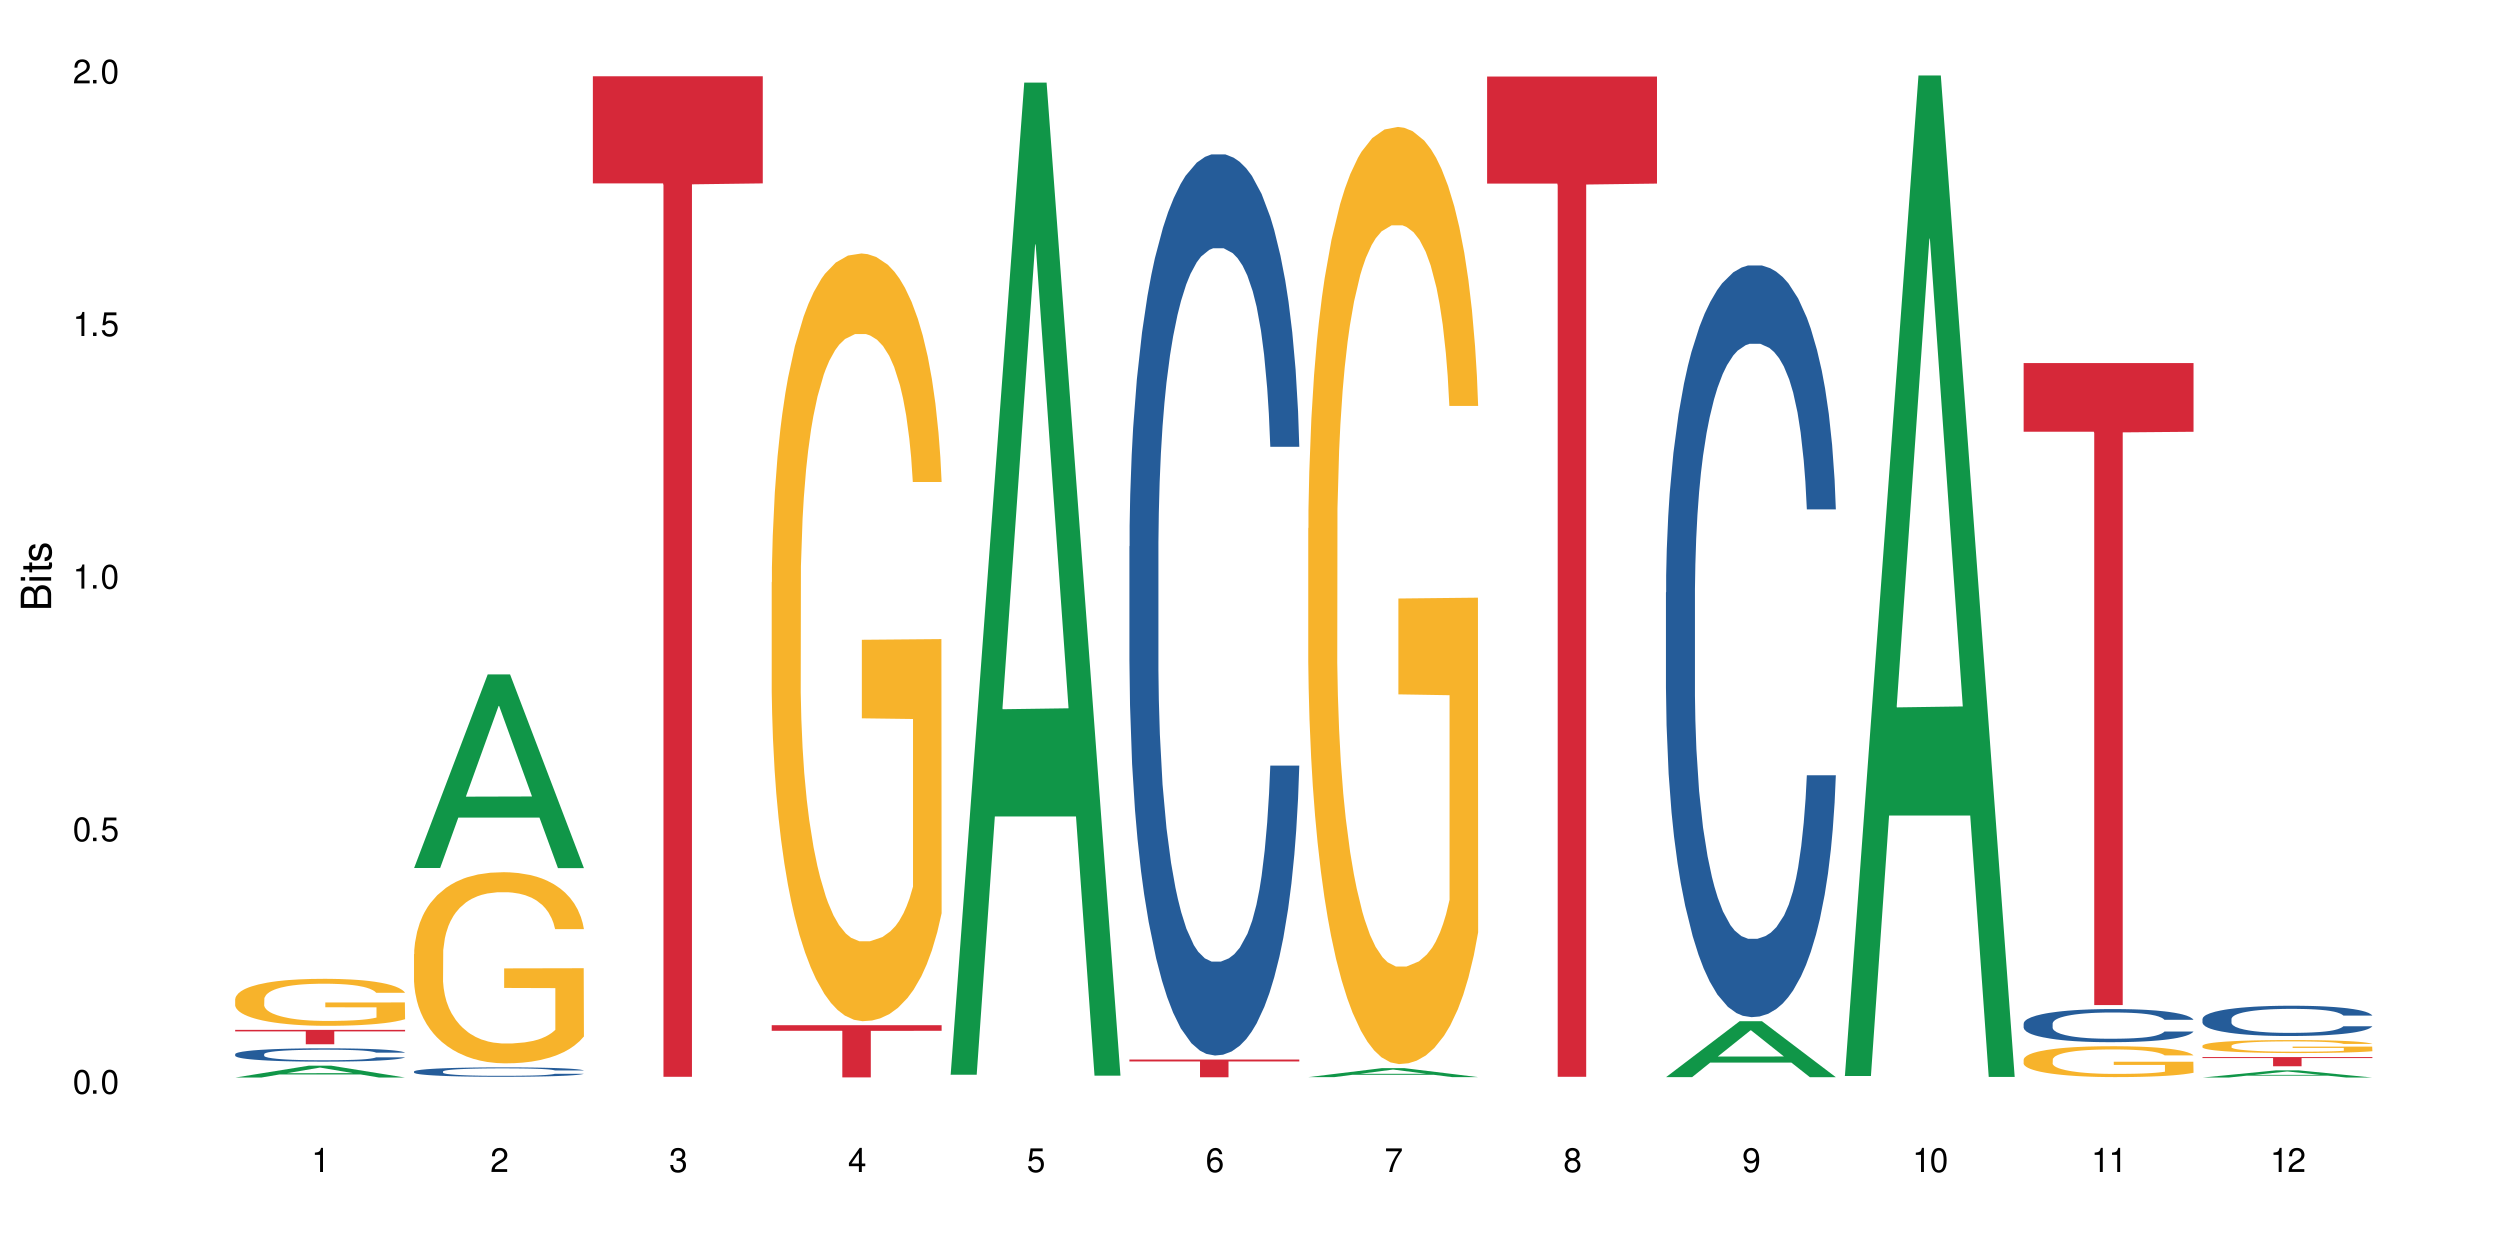
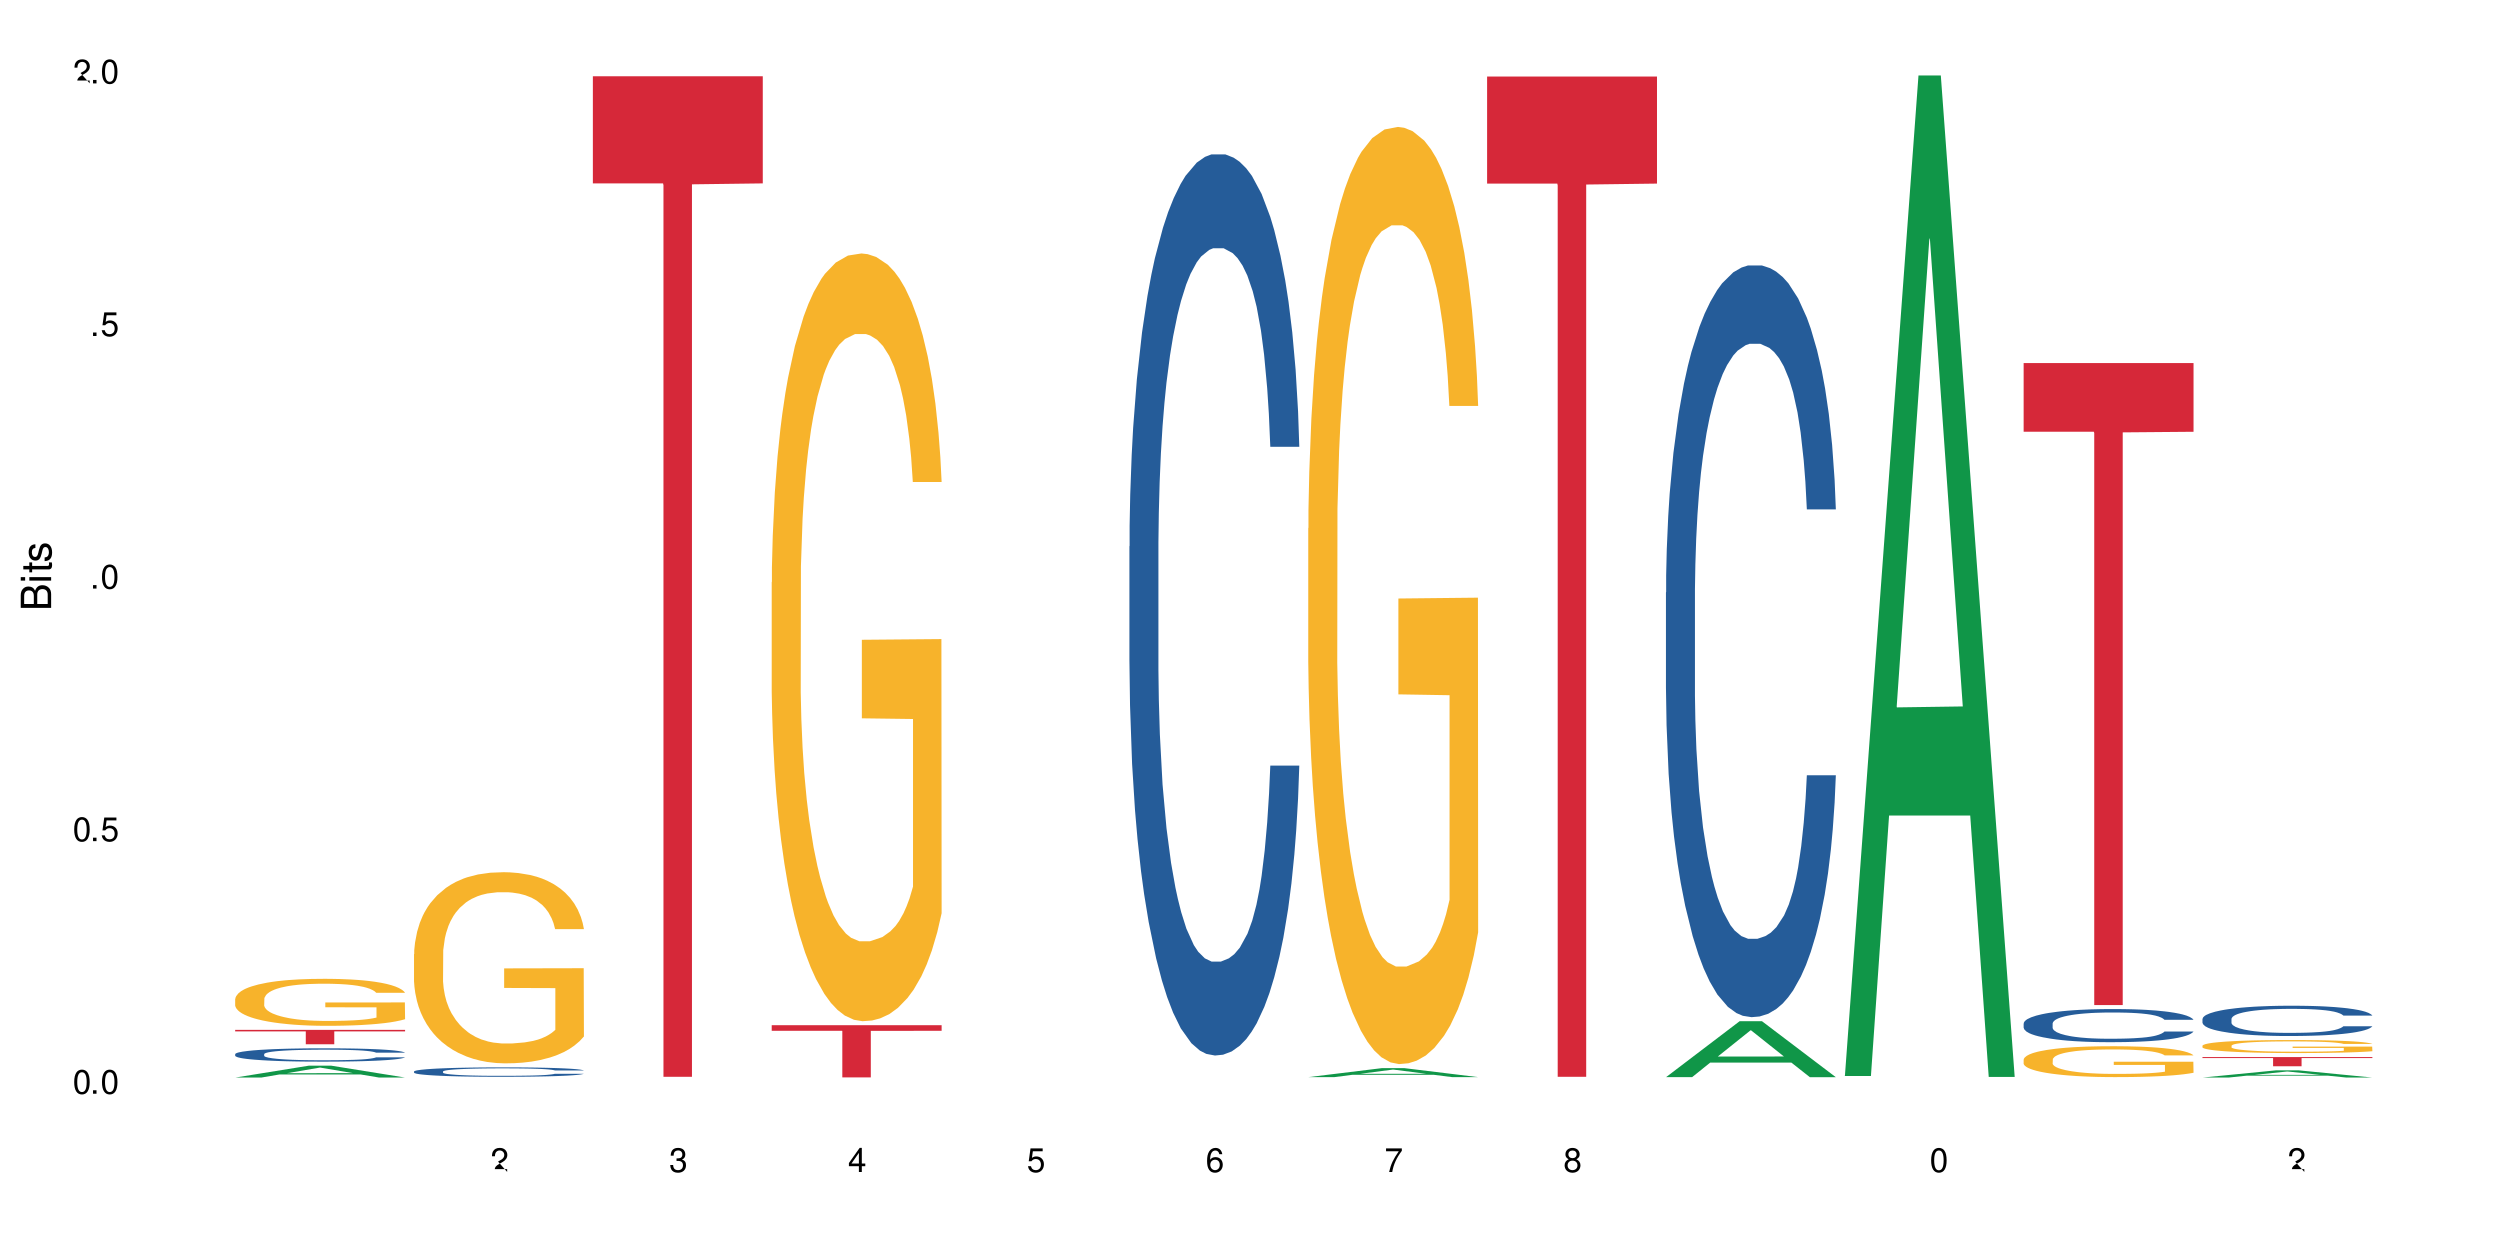
<svg xmlns="http://www.w3.org/2000/svg" xmlns:xlink="http://www.w3.org/1999/xlink" width="720" height="360" viewBox="0 0 720 360">
  <defs>
    <g>
      <g id="glyph-0-0">
</g>
      <g id="glyph-0-1">
        <path d="M 2.641 -6.938 C 2 -6.938 1.422 -6.656 1.078 -6.172 C 0.641 -5.562 0.406 -4.641 0.406 -3.359 C 0.406 -1.016 1.188 0.219 2.641 0.219 C 4.078 0.219 4.859 -1.016 4.859 -3.297 C 4.859 -4.641 4.656 -5.547 4.203 -6.172 C 3.844 -6.656 3.281 -6.938 2.641 -6.938 Z M 2.641 -6.188 C 3.547 -6.188 4 -5.25 4 -3.375 C 4 -1.406 3.562 -0.484 2.625 -0.484 C 1.734 -0.484 1.281 -1.438 1.281 -3.344 C 1.281 -5.25 1.734 -6.188 2.641 -6.188 Z M 2.641 -6.188 " />
      </g>
      <g id="glyph-0-2">
        <path d="M 1.828 -1 L 0.828 -1 L 0.828 0 L 1.828 0 Z M 1.828 -1 " />
      </g>
      <g id="glyph-0-3">
        <path d="M 4.562 -6.797 L 1.062 -6.797 L 0.547 -3.094 L 1.328 -3.094 C 1.719 -3.562 2.047 -3.734 2.578 -3.734 C 3.484 -3.734 4.062 -3.109 4.062 -2.094 C 4.062 -1.125 3.484 -0.531 2.578 -0.531 C 1.828 -0.531 1.375 -0.906 1.188 -1.672 L 0.328 -1.672 C 0.453 -1.109 0.547 -0.844 0.75 -0.594 C 1.125 -0.078 1.828 0.219 2.594 0.219 C 3.969 0.219 4.922 -0.781 4.922 -2.219 C 4.922 -3.562 4.031 -4.484 2.719 -4.484 C 2.25 -4.484 1.859 -4.359 1.469 -4.062 L 1.734 -5.969 L 4.562 -5.969 Z M 4.562 -6.797 " />
      </g>
      <g id="glyph-0-4">
-         <path d="M 2.484 -4.938 L 2.484 0 L 3.328 0 L 3.328 -6.938 L 2.766 -6.938 C 2.469 -5.875 2.281 -5.734 0.984 -5.562 L 0.984 -4.938 Z M 2.484 -4.938 " />
-       </g>
+         </g>
      <g id="glyph-0-5">
-         <path d="M 4.859 -0.828 L 1.281 -0.828 C 1.359 -1.406 1.672 -1.781 2.5 -2.281 L 3.469 -2.828 C 4.406 -3.344 4.906 -4.062 4.906 -4.906 C 4.906 -5.484 4.672 -6.031 4.266 -6.406 C 3.859 -6.766 3.375 -6.938 2.719 -6.938 C 1.859 -6.938 1.219 -6.625 0.844 -6.031 C 0.609 -5.672 0.5 -5.234 0.484 -4.531 L 1.328 -4.531 C 1.359 -5.016 1.406 -5.281 1.531 -5.516 C 1.75 -5.938 2.188 -6.203 2.703 -6.203 C 3.469 -6.203 4.031 -5.641 4.031 -4.891 C 4.031 -4.344 3.719 -3.859 3.125 -3.516 L 2.234 -3 C 0.812 -2.172 0.406 -1.531 0.328 -0.016 L 4.859 -0.016 Z M 4.859 -0.828 " />
+         <path d="M 4.859 -0.828 L 1.281 -0.828 C 1.359 -1.406 1.672 -1.781 2.5 -2.281 L 3.469 -2.828 C 4.406 -3.344 4.906 -4.062 4.906 -4.906 C 4.906 -5.484 4.672 -6.031 4.266 -6.406 C 3.859 -6.766 3.375 -6.938 2.719 -6.938 C 1.859 -6.938 1.219 -6.625 0.844 -6.031 C 0.609 -5.672 0.5 -5.234 0.484 -4.531 L 1.328 -4.531 C 1.359 -5.016 1.406 -5.281 1.531 -5.516 C 1.75 -5.938 2.188 -6.203 2.703 -6.203 C 3.469 -6.203 4.031 -5.641 4.031 -4.891 C 4.031 -4.344 3.719 -3.859 3.125 -3.516 L 2.234 -3 L 4.859 -0.016 Z M 4.859 -0.828 " />
      </g>
      <g id="glyph-0-6">
        <path d="M 2.125 -3.188 L 2.578 -3.188 C 3.5 -3.188 3.984 -2.766 3.984 -1.922 C 3.984 -1.062 3.469 -0.531 2.594 -0.531 C 1.656 -0.531 1.203 -1 1.156 -2.016 L 0.312 -2.016 C 0.344 -1.453 0.438 -1.094 0.609 -0.781 C 0.953 -0.109 1.625 0.219 2.547 0.219 C 3.953 0.219 4.859 -0.625 4.859 -1.938 C 4.859 -2.828 4.516 -3.297 3.703 -3.594 C 4.344 -3.844 4.656 -4.328 4.656 -5.031 C 4.656 -6.219 3.875 -6.938 2.578 -6.938 C 1.203 -6.938 0.484 -6.172 0.453 -4.703 L 1.297 -4.703 C 1.312 -5.125 1.344 -5.359 1.453 -5.578 C 1.641 -5.969 2.062 -6.203 2.594 -6.203 C 3.344 -6.203 3.797 -5.75 3.797 -5 C 3.797 -4.516 3.609 -4.219 3.25 -4.047 C 3.016 -3.953 2.703 -3.922 2.125 -3.906 Z M 2.125 -3.188 " />
      </g>
      <g id="glyph-0-7">
        <path d="M 3.141 -1.672 L 3.141 0 L 3.984 0 L 3.984 -1.672 L 4.984 -1.672 L 4.984 -2.438 L 3.984 -2.438 L 3.984 -6.938 L 3.359 -6.938 L 0.266 -2.578 L 0.266 -1.672 Z M 3.141 -2.438 L 1 -2.438 L 3.141 -5.5 Z M 3.141 -2.438 " />
      </g>
      <g id="glyph-0-8">
        <path d="M 4.781 -5.125 C 4.609 -6.266 3.891 -6.938 2.844 -6.938 C 2.094 -6.938 1.422 -6.578 1.031 -5.953 C 0.594 -5.266 0.406 -4.422 0.406 -3.172 C 0.406 -2 0.578 -1.25 0.984 -0.641 C 1.359 -0.078 1.953 0.219 2.703 0.219 C 3.984 0.219 4.922 -0.75 4.922 -2.094 C 4.922 -3.375 4.062 -4.281 2.844 -4.281 C 2.172 -4.281 1.641 -4.031 1.281 -3.516 C 1.281 -5.234 1.828 -6.188 2.797 -6.188 C 3.391 -6.188 3.797 -5.797 3.938 -5.125 Z M 2.734 -3.531 C 3.547 -3.531 4.062 -2.953 4.062 -2.031 C 4.062 -1.156 3.484 -0.531 2.703 -0.531 C 1.922 -0.531 1.328 -1.188 1.328 -2.078 C 1.328 -2.938 1.906 -3.531 2.734 -3.531 Z M 2.734 -3.531 " />
      </g>
      <g id="glyph-0-9">
        <path d="M 4.984 -6.797 L 0.438 -6.797 L 0.438 -5.969 L 4.109 -5.969 C 2.5 -3.656 1.828 -2.234 1.328 0 L 2.219 0 C 2.594 -2.172 3.453 -4.047 4.984 -6.094 Z M 4.984 -6.797 " />
      </g>
      <g id="glyph-0-10">
        <path d="M 3.75 -3.656 C 4.469 -4.094 4.688 -4.438 4.688 -5.078 C 4.688 -6.172 3.844 -6.938 2.641 -6.938 C 1.438 -6.938 0.594 -6.172 0.594 -5.094 C 0.594 -4.438 0.812 -4.094 1.516 -3.656 C 0.734 -3.266 0.359 -2.703 0.359 -1.922 C 0.359 -0.656 1.281 0.219 2.641 0.219 C 3.984 0.219 4.922 -0.656 4.922 -1.922 C 4.922 -2.703 4.531 -3.266 3.75 -3.656 Z M 2.641 -6.188 C 3.359 -6.188 3.812 -5.75 3.812 -5.062 C 3.812 -4.406 3.344 -3.984 2.641 -3.984 C 1.922 -3.984 1.453 -4.406 1.453 -5.078 C 1.453 -5.75 1.922 -6.188 2.641 -6.188 Z M 2.641 -3.266 C 3.484 -3.266 4.062 -2.719 4.062 -1.906 C 4.062 -1.078 3.484 -0.531 2.625 -0.531 C 1.797 -0.531 1.219 -1.094 1.219 -1.906 C 1.219 -2.719 1.781 -3.266 2.641 -3.266 Z M 2.641 -3.266 " />
      </g>
      <g id="glyph-0-11">
-         <path d="M 0.516 -1.578 C 0.672 -0.453 1.406 0.219 2.438 0.219 C 3.188 0.219 3.859 -0.141 4.266 -0.766 C 4.688 -1.453 4.891 -2.297 4.891 -3.547 C 4.891 -4.719 4.703 -5.453 4.312 -6.078 C 3.938 -6.641 3.344 -6.938 2.594 -6.938 C 1.297 -6.938 0.359 -5.969 0.359 -4.625 C 0.359 -3.344 1.234 -2.453 2.453 -2.453 C 3.094 -2.453 3.578 -2.672 4.016 -3.203 C 4 -1.484 3.469 -0.531 2.5 -0.531 C 1.906 -0.531 1.484 -0.906 1.359 -1.578 Z M 2.578 -6.203 C 3.375 -6.203 3.969 -5.531 3.969 -4.641 C 3.969 -3.797 3.391 -3.188 2.547 -3.188 C 1.734 -3.188 1.234 -3.766 1.234 -4.688 C 1.234 -5.562 1.797 -6.203 2.578 -6.203 Z M 2.578 -6.203 " />
-       </g>
+         </g>
      <g id="glyph-1-0">
</g>
      <g id="glyph-1-1">
        <path d="M 0 -0.953 L 0 -4.891 C 0 -5.719 -0.234 -6.344 -0.734 -6.797 C -1.188 -7.234 -1.812 -7.469 -2.5 -7.469 C -3.547 -7.469 -4.188 -7 -4.625 -5.875 C -4.984 -6.688 -5.625 -7.094 -6.531 -7.094 C -7.172 -7.094 -7.734 -6.859 -8.141 -6.391 C -8.562 -5.922 -8.75 -5.344 -8.75 -4.5 L -8.75 -0.953 Z M -4.984 -2.062 L -7.766 -2.062 L -7.766 -4.219 C -7.766 -4.844 -7.688 -5.203 -7.453 -5.5 C -7.219 -5.812 -6.859 -5.969 -6.375 -5.969 C -5.891 -5.969 -5.531 -5.812 -5.297 -5.5 C -5.062 -5.203 -4.984 -4.844 -4.984 -4.219 Z M -0.984 -2.062 L -4 -2.062 L -4 -4.781 C -4 -5.766 -3.438 -6.359 -2.484 -6.359 C -1.547 -6.359 -0.984 -5.766 -0.984 -4.781 Z M -0.984 -2.062 " />
      </g>
      <g id="glyph-1-2">
        <path d="M -6.281 -1.797 L -6.281 -0.797 L 0 -0.797 L 0 -1.797 Z M -8.75 -1.797 L -8.75 -0.797 L -7.484 -0.797 L -7.484 -1.797 Z M -8.75 -1.797 " />
      </g>
      <g id="glyph-1-3">
        <path d="M -6.281 -3.047 L -6.281 -2.016 L -8.016 -2.016 L -8.016 -1.016 L -6.281 -1.016 L -6.281 -0.172 L -5.469 -0.172 L -5.469 -1.016 L -0.719 -1.016 C -0.078 -1.016 0.281 -1.453 0.281 -2.234 C 0.281 -2.5 0.25 -2.719 0.188 -3.047 L -0.641 -3.047 C -0.609 -2.906 -0.594 -2.766 -0.594 -2.562 C -0.594 -2.141 -0.719 -2.016 -1.156 -2.016 L -5.469 -2.016 L -5.469 -3.047 Z M -6.281 -3.047 " />
      </g>
      <g id="glyph-1-4">
        <path d="M -4.531 -5.25 C -5.766 -5.25 -6.469 -4.422 -6.469 -2.969 C -6.469 -1.516 -5.719 -0.562 -4.547 -0.562 C -3.562 -0.562 -3.094 -1.062 -2.734 -2.562 L -2.516 -3.484 C -2.344 -4.188 -2.094 -4.469 -1.641 -4.469 C -1.047 -4.469 -0.641 -3.875 -0.641 -3 C -0.641 -2.453 -0.797 -2 -1.062 -1.75 C -1.25 -1.594 -1.422 -1.531 -1.875 -1.469 L -1.875 -0.406 C -0.422 -0.453 0.281 -1.266 0.281 -2.922 C 0.281 -4.5 -0.5 -5.516 -1.719 -5.516 C -2.656 -5.516 -3.172 -4.984 -3.469 -3.734 L -3.703 -2.766 C -3.891 -1.953 -4.156 -1.609 -4.594 -1.609 C -5.188 -1.609 -5.547 -2.125 -5.547 -2.938 C -5.547 -3.75 -5.203 -4.172 -4.531 -4.203 Z M -4.531 -5.25 " />
      </g>
    </g>
  </defs>
  <rect x="-72" y="-36" width="864" height="432" fill="rgb(100%, 100%, 100%)" fill-opacity="1" />
  <path fill-rule="nonzero" fill="rgb(6.275%, 58.824%, 28.235%)" fill-opacity="1" d="M 67.73 310.336 L 67.785 310.332 L 88.957 306.914 L 95.387 306.914 L 116.664 310.336 L 109.188 310.336 L 103.855 309.445 L 80.488 309.445 L 75.258 310.336 L 67.73 310.336 L 82.734 309.074 L 101.711 309.07 L 92.25 307.473 L 92.145 307.469 L 92.039 307.48 L 82.684 309.07 L 82.734 309.074 Z M 67.73 310.336 " />
  <path fill-rule="nonzero" fill="rgb(14.51%, 36.078%, 60%)" fill-opacity="1" d="M 67.73 303.586 L 67.789 303.582 L 67.789 303.496 L 67.969 303.363 L 68.387 303.195 L 68.805 303.078 L 69.879 302.871 L 71.371 302.672 L 72.922 302.516 L 74.055 302.426 L 75.07 302.355 L 77.398 302.227 L 78.891 302.156 L 80.5 302.098 L 82.469 302.039 L 83.902 302.004 L 87.125 301.949 L 89.512 301.922 L 91.363 301.914 L 95.359 301.914 L 97.746 301.926 L 99.477 301.945 L 101.387 301.973 L 102.996 302.004 L 105.801 302.082 L 108.309 302.18 L 109.441 302.234 L 111.234 302.344 L 112.605 302.449 L 113.559 302.539 L 114.633 302.672 L 115.59 302.828 L 116.305 303.008 L 116.664 303.16 L 108.309 303.16 L 107.891 303.02 L 107.414 302.91 L 106.52 302.766 L 105.625 302.664 L 104.371 302.562 L 103.238 302.496 L 101.684 302.43 L 100.312 302.387 L 98.879 302.355 L 97.508 302.332 L 94.883 302.312 L 91.84 302.312 L 90.707 302.32 L 88.379 302.348 L 87.125 302.371 L 85.336 302.422 L 84.082 302.469 L 82.59 302.539 L 81.574 302.598 L 80.32 302.688 L 79.426 302.77 L 78.414 302.887 L 77.816 302.973 L 77.277 303.07 L 76.801 303.188 L 76.441 303.309 L 76.203 303.441 L 76.086 303.566 L 76.086 304.109 L 76.203 304.238 L 76.504 304.387 L 77.277 304.598 L 78.414 304.785 L 79.727 304.934 L 80.977 305.039 L 81.695 305.086 L 82.648 305.145 L 84.141 305.215 L 86.289 305.285 L 87.543 305.312 L 89.453 305.34 L 91.422 305.355 L 94.047 305.355 L 96.375 305.34 L 97.926 305.324 L 99.535 305.293 L 101.746 305.234 L 103.117 305.18 L 104.312 305.113 L 105.207 305.047 L 105.801 304.988 L 106.699 304.879 L 107.414 304.762 L 107.949 304.637 L 108.309 304.52 L 116.664 304.52 L 116.305 304.66 L 115.77 304.797 L 115.23 304.898 L 114.395 305.02 L 113.441 305.129 L 112.066 305.254 L 110.934 305.332 L 109.441 305.422 L 108.07 305.488 L 106.578 305.547 L 104.371 305.617 L 102.938 305.652 L 101.387 305.684 L 99.535 305.711 L 97.211 305.738 L 94.703 305.75 L 92.375 305.754 L 89.871 305.746 L 88.02 305.734 L 85.574 305.703 L 82.531 305.641 L 80.32 305.574 L 78.59 305.504 L 77.102 305.434 L 75.43 305.34 L 73.281 305.188 L 71.969 305.066 L 71.074 304.969 L 70.059 304.832 L 69.344 304.707 L 68.508 304.512 L 67.91 304.262 L 67.73 304.07 Z M 67.73 303.586 " />
  <path fill-rule="nonzero" fill="rgb(96.863%, 70.196%, 16.863%)" fill-opacity="1" d="M 67.73 287.699 L 67.789 287.688 L 67.789 287.438 L 68.031 286.883 L 68.625 286.117 L 69.402 285.484 L 70.238 284.992 L 70.773 284.73 L 71.668 284.359 L 72.445 284.09 L 74.414 283.531 L 76.922 283.012 L 78.293 282.789 L 79.844 282.578 L 82.051 282.344 L 83.066 282.258 L 86.172 282.062 L 89.691 281.938 L 93.57 281.898 L 95.359 281.914 L 97.805 281.961 L 101.148 282.098 L 103.059 282.223 L 104.551 282.344 L 106.102 282.504 L 108.012 282.754 L 109.801 283.051 L 111.234 283.348 L 112.664 283.719 L 113.859 284.113 L 114.871 284.547 L 115.77 285.066 L 116.305 285.496 L 116.664 285.93 L 108.367 285.93 L 107.891 285.496 L 107.355 285.164 L 106.461 284.754 L 105.562 284.457 L 104.668 284.223 L 102.996 283.902 L 101.566 283.703 L 99.777 283.531 L 98.047 283.422 L 96.074 283.348 L 94.883 283.32 L 91.719 283.32 L 88.855 283.406 L 87.184 283.508 L 85.992 283.605 L 84.32 283.793 L 83.305 283.941 L 82.707 284.039 L 80.918 284.422 L 79.727 284.77 L 79.07 285.004 L 78.234 285.375 L 77.637 285.707 L 76.98 286.203 L 76.621 286.574 L 76.145 287.414 L 76.086 289.641 L 76.266 290.109 L 76.621 290.617 L 77.102 291.062 L 77.816 291.531 L 78.531 291.891 L 79.785 292.371 L 80.859 292.691 L 81.695 292.902 L 83.305 293.238 L 83.961 293.348 L 85.512 293.57 L 87.125 293.742 L 89.094 293.891 L 90.586 293.965 L 92.973 294.027 L 96.016 294.027 L 99.598 293.953 L 101.863 293.855 L 103.414 293.754 L 104.43 293.668 L 105.684 293.535 L 106.578 293.41 L 107.414 293.273 L 108.43 293.062 L 108.43 290.109 L 93.688 290.098 L 93.688 288.711 L 116.602 288.699 L 116.664 293.535 L 115.41 293.867 L 113.859 294.188 L 112.367 294.438 L 110.816 294.645 L 108.605 294.879 L 106.816 295.027 L 104.07 295.203 L 101.566 295.312 L 98.941 295.387 L 96.613 295.426 L 93.867 295.438 L 91.422 295.414 L 88.797 295.34 L 86.707 295.238 L 84.797 295.117 L 82.887 294.953 L 80.5 294.695 L 78.949 294.484 L 77.34 294.227 L 75.727 293.918 L 74.297 293.582 L 73.34 293.324 L 72.387 293.027 L 71.371 292.656 L 70.418 292.234 L 69.699 291.852 L 69.043 291.418 L 68.566 291.012 L 68.09 290.453 L 67.852 290.012 L 67.73 289.625 Z M 67.73 287.699 " />
  <path fill-rule="nonzero" fill="rgb(83.922%, 15.686%, 22.353%)" fill-opacity="1" d="M 67.73 296.598 L 116.664 296.598 L 116.664 297.043 L 96.27 297.047 L 96.27 300.754 L 88.066 300.754 L 88.066 297.051 L 87.945 297.043 L 67.73 297.043 Z M 67.73 296.598 " />
-   <path fill-rule="nonzero" fill="rgb(6.275%, 58.824%, 28.235%)" fill-opacity="1" d="M 119.238 249.98 L 119.289 249.93 L 140.465 194.219 L 146.895 194.219 L 168.172 250.031 L 160.695 250.031 L 155.363 235.465 L 131.996 235.465 L 126.766 249.98 L 119.238 249.98 L 134.242 229.438 L 153.219 229.383 L 143.758 203.336 L 143.652 203.285 L 143.547 203.441 L 134.191 229.383 L 134.242 229.438 Z M 119.238 249.98 " />
  <path fill-rule="nonzero" fill="rgb(14.51%, 36.078%, 60%)" fill-opacity="1" d="M 119.238 308.586 L 119.297 308.582 L 119.297 308.523 L 119.477 308.43 L 119.895 308.312 L 120.312 308.23 L 121.387 308.082 L 122.879 307.941 L 124.43 307.832 L 125.562 307.766 L 126.578 307.719 L 128.906 307.625 L 130.398 307.578 L 132.008 307.535 L 133.977 307.496 L 135.41 307.469 L 138.633 307.43 L 141.02 307.414 L 142.871 307.406 L 146.867 307.406 L 149.254 307.414 L 150.984 307.426 L 152.895 307.449 L 154.504 307.469 L 157.309 307.523 L 159.816 307.594 L 160.949 307.633 L 162.742 307.711 L 164.113 307.785 L 165.066 307.848 L 166.141 307.941 L 167.098 308.051 L 167.812 308.18 L 168.172 308.285 L 159.816 308.285 L 159.398 308.188 L 158.922 308.109 L 158.027 308.008 L 157.133 307.938 L 155.879 307.863 L 154.746 307.816 L 153.191 307.77 L 151.82 307.738 L 150.387 307.719 L 149.016 307.703 L 146.391 307.688 L 143.348 307.688 L 142.211 307.691 L 139.887 307.711 L 138.633 307.73 L 136.844 307.766 L 135.59 307.797 L 134.098 307.848 L 133.082 307.891 L 131.828 307.953 L 130.934 308.012 L 129.922 308.094 L 129.324 308.156 L 128.785 308.223 L 128.309 308.305 L 127.949 308.395 L 127.711 308.484 L 127.594 308.574 L 127.594 308.957 L 127.711 309.047 L 128.012 309.152 L 128.785 309.305 L 129.922 309.434 L 131.234 309.539 L 132.484 309.613 L 133.203 309.648 L 134.156 309.688 L 135.648 309.738 L 137.797 309.785 L 139.051 309.809 L 140.961 309.828 L 142.93 309.836 L 145.555 309.836 L 147.883 309.828 L 149.434 309.812 L 151.043 309.793 L 153.254 309.754 L 154.625 309.711 L 155.816 309.664 L 156.715 309.617 L 157.309 309.578 L 158.207 309.5 L 158.922 309.418 L 159.457 309.332 L 159.816 309.246 L 168.172 309.246 L 167.812 309.344 L 167.277 309.441 L 166.738 309.516 L 165.902 309.602 L 164.949 309.676 L 163.574 309.766 L 162.441 309.82 L 160.949 309.883 L 159.578 309.93 L 158.086 309.973 L 155.879 310.023 L 154.445 310.047 L 152.895 310.07 L 151.043 310.09 L 148.719 310.105 L 146.211 310.117 L 143.883 310.121 L 141.379 310.113 L 139.527 310.105 L 137.082 310.082 L 134.039 310.039 L 131.828 309.992 L 130.098 309.941 L 128.605 309.895 L 126.938 309.828 L 124.789 309.719 L 123.477 309.633 L 122.582 309.562 L 121.566 309.465 L 120.852 309.379 L 120.016 309.242 L 119.418 309.066 L 119.238 308.93 Z M 119.238 308.586 " />
  <path fill-rule="nonzero" fill="rgb(96.863%, 70.196%, 16.863%)" fill-opacity="1" d="M 119.238 274.773 L 119.297 274.723 L 119.297 273.715 L 119.535 271.453 L 120.133 268.336 L 120.91 265.773 L 121.746 263.762 L 122.281 262.707 L 123.176 261.195 L 123.953 260.09 L 125.922 257.828 L 128.43 255.715 L 129.801 254.812 L 131.352 253.957 L 133.559 253 L 134.574 252.648 L 137.676 251.844 L 141.199 251.344 L 145.078 251.191 L 146.867 251.242 L 149.312 251.441 L 152.656 251.996 L 154.566 252.5 L 156.059 253 L 157.609 253.656 L 159.52 254.66 L 161.309 255.867 L 162.742 257.074 L 164.172 258.582 L 165.367 260.191 L 166.379 261.953 L 167.277 264.062 L 167.812 265.824 L 168.172 267.582 L 159.875 267.582 L 159.398 265.824 L 158.863 264.465 L 157.965 262.805 L 157.07 261.598 L 156.176 260.645 L 154.504 259.336 L 153.074 258.531 L 151.281 257.828 L 149.551 257.375 L 147.582 257.074 L 146.391 256.973 L 143.227 256.973 L 140.363 257.324 L 138.691 257.727 L 137.5 258.129 L 135.828 258.883 L 134.812 259.488 L 134.215 259.891 L 132.426 261.449 L 131.234 262.855 L 130.578 263.812 L 129.742 265.32 L 129.145 266.676 L 128.488 268.688 L 128.129 270.195 L 127.652 273.617 L 127.594 282.664 L 127.773 284.578 L 128.129 286.637 L 128.605 288.449 L 129.324 290.359 L 130.039 291.816 L 131.293 293.777 L 132.367 295.086 L 133.203 295.938 L 134.812 297.297 L 135.469 297.75 L 137.02 298.652 L 138.633 299.359 L 140.602 299.961 L 142.094 300.262 L 144.48 300.516 L 147.523 300.516 L 151.105 300.211 L 153.371 299.812 L 154.922 299.41 L 155.938 299.055 L 157.191 298.504 L 158.086 298 L 158.922 297.449 L 159.938 296.594 L 159.938 284.578 L 145.195 284.527 L 145.195 278.895 L 168.109 278.844 L 168.172 298.504 L 166.918 299.859 L 165.367 301.168 L 163.875 302.172 L 162.324 303.027 L 160.113 303.984 L 158.324 304.586 L 155.578 305.289 L 153.074 305.742 L 150.449 306.047 L 148.121 306.195 L 145.375 306.246 L 142.93 306.145 L 140.305 305.844 L 138.215 305.441 L 136.305 304.938 L 134.395 304.285 L 132.008 303.23 L 130.457 302.375 L 128.848 301.32 L 127.234 300.062 L 125.801 298.703 L 124.848 297.648 L 123.895 296.441 L 122.879 294.934 L 121.926 293.223 L 121.207 291.664 L 120.551 289.906 L 120.074 288.246 L 119.598 285.984 L 119.359 284.176 L 119.238 282.617 Z M 119.238 274.773 " />
  <path fill-rule="nonzero" fill="rgb(83.922%, 15.686%, 22.353%)" fill-opacity="1" d="M 170.746 21.973 L 219.68 21.973 L 219.68 52.816 L 199.285 53.086 L 199.285 310.113 L 191.078 310.113 L 191.078 53.355 L 190.961 52.816 L 170.746 52.816 Z M 170.746 21.973 " />
  <path fill-rule="nonzero" fill="rgb(96.863%, 70.196%, 16.863%)" fill-opacity="1" d="M 222.254 167.699 L 222.312 167.496 L 222.312 163.461 L 222.551 154.371 L 223.148 141.852 L 223.926 131.555 L 224.762 123.477 L 225.297 119.238 L 226.191 113.18 L 226.969 108.738 L 228.938 99.648 L 231.445 91.168 L 232.816 87.535 L 234.367 84.102 L 236.574 80.266 L 237.59 78.852 L 240.691 75.621 L 244.215 73.602 L 248.094 72.996 L 249.883 73.199 L 252.328 74.004 L 255.672 76.227 L 257.582 78.246 L 259.07 80.266 L 260.625 82.891 L 262.535 86.93 L 264.324 91.773 L 265.754 96.621 L 267.188 102.68 L 268.383 109.141 L 269.395 116.207 L 270.289 124.688 L 270.828 131.758 L 271.188 138.824 L 262.891 138.824 L 262.414 131.758 L 261.875 126.305 L 260.98 119.641 L 260.086 114.793 L 259.191 110.957 L 257.52 105.707 L 256.09 102.477 L 254.297 99.648 L 252.566 97.832 L 250.598 96.621 L 249.406 96.219 L 246.242 96.219 L 243.379 97.629 L 241.707 99.246 L 240.516 100.863 L 238.844 103.891 L 237.828 106.312 L 237.23 107.93 L 235.441 114.188 L 234.25 119.844 L 233.59 123.68 L 232.758 129.738 L 232.16 135.188 L 231.504 143.266 L 231.145 149.324 L 230.668 163.055 L 230.609 199.402 L 230.785 207.074 L 231.145 215.355 L 231.621 222.625 L 232.34 230.297 L 233.055 236.152 L 234.309 244.027 L 235.383 249.277 L 236.219 252.711 L 237.828 258.164 L 238.484 259.98 L 240.035 263.613 L 241.648 266.441 L 243.617 268.867 L 245.109 270.078 L 247.496 271.086 L 250.539 271.086 L 254.121 269.875 L 256.387 268.258 L 257.938 266.645 L 258.953 265.23 L 260.207 263.008 L 261.102 260.988 L 261.938 258.77 L 262.949 255.336 L 262.949 207.074 L 248.211 206.875 L 248.211 184.258 L 271.125 184.055 L 271.188 263.008 L 269.934 268.461 L 268.383 273.711 L 266.891 277.75 L 265.34 281.184 L 263.129 285.02 L 261.34 287.441 L 258.594 290.27 L 256.09 292.086 L 253.465 293.297 L 251.137 293.906 L 248.391 294.105 L 245.945 293.703 L 243.32 292.492 L 241.23 290.875 L 239.32 288.855 L 237.41 286.23 L 235.023 281.992 L 233.473 278.559 L 231.859 274.316 L 230.25 269.27 L 228.816 263.816 L 227.863 259.578 L 226.91 254.73 L 225.895 248.672 L 224.938 241.809 L 224.223 235.547 L 223.566 228.48 L 223.09 221.816 L 222.613 212.73 L 222.375 205.461 L 222.254 199.199 Z M 222.254 167.699 " />
  <path fill-rule="nonzero" fill="rgb(83.922%, 15.686%, 22.353%)" fill-opacity="1" d="M 222.254 295.266 L 271.188 295.266 L 271.188 296.875 L 250.793 296.887 L 250.793 310.293 L 242.586 310.293 L 242.586 296.902 L 242.469 296.875 L 222.254 296.875 Z M 222.254 295.266 " />
-   <path fill-rule="nonzero" fill="rgb(6.275%, 58.824%, 28.235%)" fill-opacity="1" d="M 273.762 309.527 L 273.812 309.258 L 294.984 23.789 L 301.418 23.789 L 322.695 309.797 L 315.219 309.797 L 309.887 235.141 L 286.516 235.141 L 281.289 309.527 L 273.762 309.527 L 288.766 204.258 L 307.742 203.988 L 298.281 70.52 L 298.176 70.25 L 298.07 71.055 L 288.711 203.988 L 288.766 204.258 Z M 273.762 309.527 " />
  <path fill-rule="nonzero" fill="rgb(14.51%, 36.078%, 60%)" fill-opacity="1" d="M 325.27 157.383 L 325.328 157.145 L 325.328 151.453 L 325.508 142.438 L 325.926 131.051 L 326.344 123.223 L 327.418 109.223 L 328.91 95.703 L 330.461 85.266 L 331.594 79.098 L 332.609 74.352 L 334.938 65.574 L 336.43 61.066 L 338.039 57.035 L 340.008 53 L 341.441 50.629 L 344.664 46.832 L 347.051 45.172 L 348.898 44.461 L 352.898 44.461 L 355.285 45.41 L 357.016 46.594 L 358.926 48.492 L 360.535 50.629 L 363.34 55.848 L 365.848 62.488 L 366.98 66.285 L 368.77 73.641 L 370.145 80.758 L 371.098 86.926 L 372.172 95.703 L 373.129 106.379 L 373.844 118.477 L 374.199 128.676 L 365.848 128.676 L 365.43 119.188 L 364.953 111.836 L 364.055 102.109 L 363.16 95.227 L 361.91 88.348 L 360.773 83.84 L 359.223 79.332 L 357.852 76.488 L 356.418 74.352 L 355.047 72.93 L 352.422 71.504 L 349.379 71.504 L 348.242 71.98 L 345.914 73.879 L 344.664 75.539 L 342.871 78.859 L 341.621 81.941 L 340.129 86.688 L 339.113 90.719 L 337.859 96.887 L 336.965 102.344 L 335.949 110.172 L 335.355 116.105 L 334.816 122.746 L 334.34 130.574 L 333.98 138.879 L 333.742 147.656 L 333.625 156.195 L 333.625 192.969 L 333.742 201.508 L 334.039 211.473 L 334.816 225.941 L 335.949 238.516 L 337.262 248.48 L 338.516 255.598 L 339.234 258.918 L 340.188 262.715 L 341.68 267.457 L 343.828 272.203 L 345.082 274.102 L 346.988 276 L 348.961 276.949 L 351.586 276.949 L 353.914 276 L 355.465 274.812 L 357.074 272.914 L 359.281 268.883 L 360.656 265.086 L 361.848 260.578 L 362.742 256.07 L 363.34 252.273 L 364.234 244.922 L 364.953 236.855 L 365.488 228.551 L 365.848 220.484 L 374.199 220.484 L 373.844 229.977 L 373.305 239.227 L 372.77 246.105 L 371.934 254.41 L 370.98 261.766 L 369.605 270.066 L 368.473 275.523 L 366.98 281.453 L 365.609 285.961 L 364.117 289.996 L 361.91 294.738 L 360.477 297.113 L 358.926 299.246 L 357.074 301.145 L 354.746 302.805 L 352.242 303.754 L 349.914 303.992 L 347.406 303.516 L 345.559 302.566 L 343.109 300.434 L 340.066 296.164 L 337.859 291.656 L 336.129 287.148 L 334.637 282.402 L 332.965 276 L 330.82 265.559 L 329.504 257.496 L 328.609 250.852 L 327.598 241.602 L 326.879 233.297 L 326.043 220.012 L 325.449 203.168 L 325.27 190.121 Z M 325.27 157.383 " />
-   <path fill-rule="nonzero" fill="rgb(83.922%, 15.686%, 22.353%)" fill-opacity="1" d="M 325.27 305.152 L 374.199 305.152 L 374.199 305.699 L 353.809 305.703 L 353.809 310.262 L 345.602 310.262 L 345.602 305.707 L 345.484 305.699 L 325.27 305.699 Z M 325.27 305.152 " />
  <path fill-rule="nonzero" fill="rgb(6.275%, 58.824%, 28.235%)" fill-opacity="1" d="M 376.777 310.211 L 376.828 310.211 L 398 307.621 L 404.43 307.621 L 425.707 310.215 L 418.234 310.215 L 412.902 309.539 L 389.531 309.539 L 384.305 310.211 L 376.777 310.211 L 391.781 309.258 L 410.758 309.254 L 401.293 308.043 L 401.191 308.043 L 401.086 308.047 L 391.727 309.254 L 391.781 309.258 Z M 376.777 310.211 " />
  <path fill-rule="nonzero" fill="rgb(96.863%, 70.196%, 16.863%)" fill-opacity="1" d="M 376.777 152.16 L 376.836 151.91 L 376.836 146.98 L 377.074 135.891 L 377.672 120.609 L 378.449 108.035 L 379.281 98.176 L 379.82 93 L 380.715 85.605 L 381.492 80.184 L 383.461 69.09 L 385.965 58.738 L 387.34 54.301 L 388.891 50.113 L 391.098 45.43 L 392.113 43.703 L 395.215 39.758 L 398.734 37.293 L 402.613 36.555 L 404.406 36.801 L 406.852 37.789 L 410.195 40.5 L 412.102 42.965 L 413.594 45.43 L 415.148 48.633 L 417.055 53.562 L 418.848 59.477 L 420.277 65.395 L 421.711 72.789 L 422.902 80.676 L 423.918 89.305 L 424.812 99.656 L 425.352 108.285 L 425.707 116.91 L 417.414 116.91 L 416.938 108.285 L 416.398 101.629 L 415.504 93.492 L 414.609 87.578 L 413.715 82.895 L 412.043 76.484 L 410.609 72.543 L 408.82 69.09 L 407.09 66.875 L 405.121 65.395 L 403.93 64.902 L 400.766 64.902 L 397.902 66.625 L 396.23 68.598 L 395.035 70.57 L 393.367 74.27 L 392.352 77.227 L 391.754 79.199 L 389.965 86.84 L 388.77 93.742 L 388.113 98.422 L 387.277 105.82 L 386.684 112.473 L 386.027 122.332 L 385.668 129.727 L 385.191 146.488 L 385.129 190.855 L 385.309 200.223 L 385.668 210.328 L 386.145 219.203 L 386.859 228.57 L 387.578 235.719 L 388.832 245.332 L 389.906 251.738 L 390.738 255.93 L 392.352 262.586 L 393.008 264.805 L 394.559 269.242 L 396.172 272.691 L 398.141 275.648 L 399.633 277.129 L 402.02 278.359 L 405.062 278.359 L 408.641 276.883 L 410.91 274.91 L 412.461 272.938 L 413.477 271.211 L 414.73 268.5 L 415.625 266.035 L 416.461 263.324 L 417.473 259.133 L 417.473 200.223 L 402.734 199.977 L 402.734 172.371 L 425.648 172.125 L 425.707 268.5 L 424.457 275.156 L 422.902 281.566 L 421.414 286.496 L 419.859 290.684 L 417.652 295.367 L 415.863 298.328 L 413.117 301.777 L 410.609 303.996 L 407.984 305.477 L 405.66 306.215 L 402.914 306.461 L 400.469 305.969 L 397.84 304.488 L 395.754 302.516 L 393.844 300.051 L 391.934 296.848 L 389.547 291.672 L 387.996 287.48 L 386.383 282.305 L 384.773 276.141 L 383.34 269.488 L 382.387 264.312 L 381.43 258.395 L 380.418 251 L 379.461 242.621 L 378.746 234.98 L 378.09 226.352 L 377.613 218.219 L 377.133 207.125 L 376.895 198.25 L 376.777 190.609 Z M 376.777 152.16 " />
  <path fill-rule="nonzero" fill="rgb(83.922%, 15.686%, 22.353%)" fill-opacity="1" d="M 428.285 22.039 L 477.215 22.039 L 477.215 52.875 L 456.824 53.145 L 456.824 310.113 L 448.617 310.113 L 448.617 53.414 L 448.5 52.875 L 428.285 52.875 Z M 428.285 22.039 " />
  <path fill-rule="nonzero" fill="rgb(6.275%, 58.824%, 28.235%)" fill-opacity="1" d="M 479.793 310.223 L 479.844 310.207 L 501.016 294.105 L 507.445 294.105 L 528.723 310.238 L 521.25 310.238 L 515.914 306.027 L 492.547 306.027 L 487.32 310.223 L 479.793 310.223 L 494.797 304.285 L 513.773 304.27 L 504.309 296.738 L 504.207 296.727 L 504.102 296.77 L 494.742 304.27 L 494.797 304.285 Z M 479.793 310.223 " />
  <path fill-rule="nonzero" fill="rgb(14.51%, 36.078%, 60%)" fill-opacity="1" d="M 479.793 170.645 L 479.852 170.449 L 479.852 165.699 L 480.031 158.18 L 480.449 148.68 L 480.867 142.148 L 481.941 130.473 L 483.434 119.191 L 484.984 110.484 L 486.117 105.34 L 487.133 101.383 L 489.457 94.059 L 490.949 90.301 L 492.562 86.938 L 494.531 83.57 L 495.965 81.594 L 499.184 78.426 L 501.574 77.043 L 503.422 76.449 L 507.422 76.449 L 509.809 77.238 L 511.539 78.227 L 513.449 79.812 L 515.059 81.594 L 517.863 85.945 L 520.371 91.488 L 521.504 94.652 L 523.293 100.789 L 524.668 106.727 L 525.621 111.871 L 526.695 119.191 L 527.648 128.098 L 528.367 138.191 L 528.723 146.699 L 520.371 146.699 L 519.953 138.785 L 519.473 132.648 L 518.578 124.535 L 517.684 118.797 L 516.43 113.059 L 515.297 109.297 L 513.746 105.539 L 512.375 103.164 L 510.941 101.383 L 509.57 100.195 L 506.941 99.008 L 503.898 99.008 L 502.766 99.402 L 500.438 100.988 L 499.184 102.371 L 497.395 105.141 L 496.141 107.715 L 494.648 111.672 L 493.637 115.035 L 492.383 120.184 L 491.488 124.734 L 490.473 131.266 L 489.875 136.211 L 489.34 141.754 L 488.863 148.285 L 488.504 155.211 L 488.266 162.531 L 488.145 169.656 L 488.145 200.328 L 488.266 207.453 L 488.562 215.766 L 489.34 227.836 L 490.473 238.324 L 491.785 246.637 L 493.039 252.574 L 493.754 255.344 L 494.711 258.512 L 496.203 262.469 L 498.352 266.426 L 499.602 268.012 L 501.512 269.594 L 503.48 270.383 L 506.109 270.383 L 508.434 269.594 L 509.988 268.605 L 511.598 267.02 L 513.805 263.656 L 515.18 260.488 L 516.371 256.73 L 517.266 252.969 L 517.863 249.805 L 518.758 243.668 L 519.473 236.941 L 520.012 230.016 L 520.371 223.285 L 528.723 223.285 L 528.367 231.203 L 527.828 238.918 L 527.293 244.66 L 526.457 251.586 L 525.5 257.719 L 524.129 264.645 L 522.996 269.199 L 521.504 274.145 L 520.133 277.906 L 518.641 281.27 L 516.43 285.227 L 515 287.207 L 513.449 288.988 L 511.598 290.57 L 509.27 291.957 L 506.766 292.746 L 504.438 292.945 L 501.93 292.551 L 500.082 291.758 L 497.633 289.977 L 494.59 286.414 L 492.383 282.652 L 490.652 278.895 L 489.16 274.938 L 487.488 269.594 L 485.34 260.887 L 484.027 254.156 L 483.133 248.617 L 482.117 240.898 L 481.402 233.973 L 480.566 222.891 L 479.969 208.84 L 479.793 197.953 Z M 479.793 170.645 " />
  <path fill-rule="nonzero" fill="rgb(6.275%, 58.824%, 28.235%)" fill-opacity="1" d="M 531.301 309.887 L 531.352 309.617 L 552.523 21.73 L 558.953 21.73 L 580.23 310.16 L 572.754 310.16 L 567.422 234.871 L 544.055 234.871 L 538.828 309.887 L 531.301 309.887 L 546.305 203.727 L 565.281 203.453 L 555.816 68.855 L 555.715 68.582 L 555.609 69.395 L 546.25 203.453 L 546.305 203.727 Z M 531.301 309.887 " />
  <path fill-rule="nonzero" fill="rgb(14.51%, 36.078%, 60%)" fill-opacity="1" d="M 582.809 294.762 L 582.867 294.754 L 582.867 294.547 L 583.047 294.215 L 583.465 293.797 L 583.883 293.508 L 584.957 292.992 L 586.445 292.496 L 588 292.113 L 589.133 291.887 L 590.148 291.711 L 592.473 291.391 L 593.965 291.223 L 595.578 291.074 L 597.547 290.926 L 598.977 290.84 L 602.199 290.699 L 604.586 290.641 L 606.438 290.613 L 610.438 290.613 L 612.824 290.648 L 614.555 290.691 L 616.461 290.762 L 618.074 290.84 L 620.879 291.031 L 623.383 291.277 L 624.52 291.414 L 626.309 291.688 L 627.68 291.949 L 628.637 292.176 L 629.711 292.496 L 630.664 292.891 L 631.383 293.332 L 631.738 293.707 L 623.383 293.707 L 622.969 293.359 L 622.488 293.09 L 621.594 292.73 L 620.699 292.48 L 619.445 292.227 L 618.312 292.062 L 616.762 291.895 L 615.387 291.789 L 613.957 291.711 L 612.582 291.66 L 609.957 291.605 L 606.914 291.605 L 605.781 291.625 L 603.453 291.695 L 602.199 291.754 L 600.41 291.879 L 599.156 291.992 L 597.664 292.164 L 596.652 292.312 L 595.398 292.539 L 594.504 292.742 L 593.488 293.027 L 592.891 293.246 L 592.355 293.492 L 591.879 293.777 L 591.52 294.082 L 591.281 294.406 L 591.16 294.719 L 591.16 296.07 L 591.281 296.387 L 591.578 296.75 L 592.355 297.281 L 593.488 297.746 L 594.801 298.109 L 596.055 298.371 L 596.77 298.496 L 597.727 298.633 L 599.219 298.809 L 601.367 298.984 L 602.617 299.051 L 604.527 299.121 L 606.496 299.156 L 609.121 299.156 L 611.449 299.121 L 613 299.078 L 614.613 299.008 L 616.82 298.859 L 618.191 298.723 L 619.387 298.555 L 620.281 298.391 L 620.879 298.25 L 621.773 297.98 L 622.488 297.684 L 623.027 297.379 L 623.383 297.082 L 631.738 297.082 L 631.383 297.43 L 630.844 297.77 L 630.309 298.023 L 629.473 298.328 L 628.516 298.598 L 627.145 298.906 L 626.012 299.105 L 624.52 299.324 L 623.145 299.488 L 621.652 299.637 L 619.445 299.812 L 618.016 299.898 L 616.461 299.977 L 614.613 300.047 L 612.285 300.109 L 609.777 300.141 L 607.453 300.152 L 604.945 300.133 L 603.098 300.098 L 600.648 300.02 L 597.605 299.863 L 595.398 299.699 L 593.668 299.531 L 592.176 299.359 L 590.504 299.121 L 588.355 298.738 L 587.043 298.441 L 586.148 298.199 L 585.133 297.859 L 584.418 297.555 L 583.582 297.066 L 582.984 296.445 L 582.809 295.965 Z M 582.809 294.762 " />
  <path fill-rule="nonzero" fill="rgb(96.863%, 70.196%, 16.863%)" fill-opacity="1" d="M 582.809 305.121 L 582.867 305.113 L 582.867 304.949 L 583.105 304.586 L 583.703 304.082 L 584.477 303.668 L 585.312 303.34 L 585.852 303.172 L 586.746 302.926 L 587.52 302.75 L 589.492 302.383 L 591.996 302.043 L 593.367 301.895 L 594.922 301.758 L 597.129 301.602 L 598.145 301.547 L 601.246 301.414 L 604.766 301.336 L 608.645 301.309 L 610.438 301.32 L 612.883 301.352 L 616.223 301.441 L 618.133 301.523 L 619.625 301.602 L 621.176 301.707 L 623.086 301.871 L 624.875 302.066 L 626.309 302.262 L 627.742 302.504 L 628.934 302.766 L 629.949 303.051 L 630.844 303.391 L 631.383 303.676 L 631.738 303.961 L 623.445 303.961 L 622.969 303.676 L 622.43 303.457 L 621.535 303.188 L 620.641 302.992 L 619.746 302.836 L 618.074 302.625 L 616.641 302.496 L 614.852 302.383 L 613.121 302.309 L 611.152 302.262 L 609.957 302.246 L 606.797 302.246 L 603.93 302.301 L 602.262 302.367 L 601.066 302.43 L 599.395 302.555 L 598.383 302.652 L 597.785 302.715 L 595.996 302.969 L 594.801 303.195 L 594.145 303.352 L 593.309 303.594 L 592.711 303.812 L 592.055 304.137 L 591.699 304.383 L 591.223 304.934 L 591.16 306.398 L 591.34 306.707 L 591.699 307.039 L 592.176 307.332 L 592.891 307.641 L 593.609 307.875 L 594.859 308.191 L 595.934 308.402 L 596.77 308.543 L 598.383 308.762 L 599.039 308.836 L 600.59 308.98 L 602.199 309.094 L 604.168 309.191 L 605.66 309.242 L 608.047 309.281 L 611.094 309.281 L 614.672 309.234 L 616.941 309.168 L 618.492 309.102 L 619.508 309.047 L 620.758 308.957 L 621.652 308.875 L 622.488 308.785 L 623.504 308.648 L 623.504 306.707 L 608.766 306.699 L 608.766 305.789 L 631.68 305.777 L 631.738 308.957 L 630.484 309.176 L 628.934 309.387 L 627.441 309.551 L 625.891 309.688 L 623.684 309.844 L 621.895 309.941 L 619.148 310.055 L 616.641 310.125 L 614.016 310.176 L 611.688 310.199 L 608.945 310.207 L 606.496 310.191 L 603.871 310.145 L 601.781 310.078 L 599.875 309.996 L 597.965 309.891 L 595.578 309.719 L 594.027 309.582 L 592.414 309.41 L 590.805 309.207 L 589.371 308.988 L 588.418 308.816 L 587.461 308.625 L 586.445 308.379 L 585.492 308.102 L 584.777 307.852 L 584.121 307.566 L 583.641 307.297 L 583.164 306.934 L 582.926 306.641 L 582.809 306.391 Z M 582.809 305.121 " />
  <path fill-rule="nonzero" fill="rgb(83.922%, 15.686%, 22.353%)" fill-opacity="1" d="M 582.809 104.559 L 631.738 104.559 L 631.738 124.348 L 611.344 124.523 L 611.344 289.453 L 603.141 289.453 L 603.141 124.695 L 603.023 124.348 L 582.809 124.348 Z M 582.809 104.559 " />
  <path fill-rule="nonzero" fill="rgb(6.275%, 58.824%, 28.235%)" fill-opacity="1" d="M 634.312 310.336 L 634.367 310.332 L 655.539 308.254 L 661.969 308.254 L 683.246 310.336 L 675.77 310.336 L 670.438 309.793 L 647.07 309.793 L 641.844 310.336 L 634.312 310.336 L 649.316 309.566 L 668.297 309.566 L 658.832 308.594 L 658.727 308.594 L 658.625 308.598 L 649.266 309.566 L 649.316 309.566 Z M 634.312 310.336 " />
  <path fill-rule="nonzero" fill="rgb(14.51%, 36.078%, 60%)" fill-opacity="1" d="M 634.312 293.449 L 634.375 293.441 L 634.375 293.25 L 634.555 292.945 L 634.973 292.562 L 635.387 292.301 L 636.461 291.832 L 637.953 291.375 L 639.508 291.027 L 640.641 290.816 L 641.652 290.66 L 643.98 290.363 L 645.473 290.211 L 647.086 290.078 L 649.055 289.941 L 650.484 289.863 L 653.707 289.734 L 656.094 289.68 L 657.945 289.656 L 661.941 289.656 L 664.332 289.688 L 666.062 289.727 L 667.969 289.789 L 669.582 289.863 L 672.387 290.039 L 674.891 290.262 L 676.027 290.387 L 677.816 290.637 L 679.188 290.875 L 680.145 291.082 L 681.219 291.375 L 682.172 291.734 L 682.887 292.141 L 683.246 292.484 L 674.891 292.484 L 674.477 292.164 L 673.996 291.918 L 673.102 291.59 L 672.207 291.359 L 670.953 291.129 L 669.82 290.977 L 668.27 290.828 L 666.895 290.73 L 665.465 290.66 L 664.09 290.609 L 661.465 290.562 L 658.422 290.562 L 657.289 290.578 L 654.961 290.645 L 653.707 290.699 L 651.918 290.809 L 650.664 290.914 L 649.172 291.074 L 648.16 291.207 L 646.906 291.418 L 646.012 291.598 L 644.996 291.863 L 644.398 292.062 L 643.863 292.285 L 643.387 292.547 L 643.027 292.828 L 642.789 293.121 L 642.668 293.41 L 642.668 294.645 L 642.789 294.93 L 643.086 295.266 L 643.863 295.75 L 644.996 296.176 L 646.309 296.508 L 647.562 296.746 L 648.277 296.859 L 649.234 296.988 L 650.727 297.145 L 652.871 297.305 L 654.125 297.371 L 656.035 297.434 L 658.004 297.465 L 660.629 297.465 L 662.957 297.434 L 664.508 297.395 L 666.121 297.328 L 668.328 297.195 L 669.699 297.066 L 670.895 296.914 L 671.789 296.766 L 672.387 296.637 L 673.281 296.391 L 673.996 296.117 L 674.535 295.84 L 674.891 295.566 L 683.246 295.566 L 682.887 295.887 L 682.352 296.199 L 681.816 296.43 L 680.98 296.707 L 680.023 296.957 L 678.652 297.234 L 677.52 297.418 L 676.027 297.617 L 674.652 297.77 L 673.16 297.902 L 670.953 298.062 L 669.523 298.145 L 667.969 298.215 L 666.121 298.277 L 663.793 298.332 L 661.285 298.367 L 658.961 298.375 L 656.453 298.359 L 654.602 298.324 L 652.156 298.254 L 649.113 298.109 L 646.906 297.961 L 645.176 297.809 L 643.684 297.648 L 642.012 297.434 L 639.863 297.082 L 638.551 296.812 L 637.656 296.59 L 636.641 296.277 L 635.926 296 L 635.09 295.551 L 634.492 294.988 L 634.312 294.547 Z M 634.312 293.449 " />
  <path fill-rule="nonzero" fill="rgb(96.863%, 70.196%, 16.863%)" fill-opacity="1" d="M 634.312 301.137 L 634.375 301.137 L 634.375 301.066 L 634.613 300.914 L 635.211 300.699 L 635.984 300.527 L 636.82 300.387 L 637.359 300.316 L 638.254 300.215 L 639.027 300.141 L 640.996 299.984 L 643.504 299.84 L 644.875 299.777 L 646.43 299.723 L 648.637 299.656 L 649.652 299.633 L 652.754 299.578 L 656.273 299.543 L 660.152 299.531 L 661.941 299.535 L 664.391 299.551 L 667.73 299.586 L 669.641 299.621 L 671.133 299.656 L 672.684 299.699 L 674.594 299.77 L 676.383 299.852 L 677.816 299.934 L 679.25 300.035 L 680.441 300.145 L 681.457 300.266 L 682.352 300.41 L 682.887 300.527 L 683.246 300.648 L 674.953 300.648 L 674.477 300.527 L 673.938 300.438 L 673.043 300.324 L 672.148 300.242 L 671.254 300.176 L 669.582 300.086 L 668.148 300.031 L 666.359 299.984 L 664.629 299.953 L 662.66 299.934 L 661.465 299.926 L 658.305 299.926 L 655.438 299.949 L 653.77 299.977 L 652.574 300.004 L 650.902 300.055 L 649.891 300.098 L 649.293 300.125 L 647.504 300.23 L 646.309 300.328 L 645.652 300.391 L 644.816 300.496 L 644.219 300.586 L 643.562 300.723 L 643.207 300.828 L 642.727 301.059 L 642.668 301.676 L 642.848 301.805 L 643.207 301.945 L 643.684 302.07 L 644.398 302.199 L 645.117 302.301 L 646.367 302.434 L 647.441 302.52 L 648.277 302.578 L 649.891 302.672 L 650.547 302.703 L 652.098 302.766 L 653.707 302.812 L 655.676 302.852 L 657.168 302.875 L 659.555 302.891 L 662.602 302.891 L 666.18 302.871 L 668.449 302.844 L 670 302.816 L 671.012 302.793 L 672.266 302.754 L 673.16 302.719 L 673.996 302.684 L 675.012 302.625 L 675.012 301.805 L 660.273 301.801 L 660.273 301.418 L 683.188 301.414 L 683.246 302.754 L 681.992 302.848 L 680.441 302.938 L 678.949 303.004 L 677.398 303.062 L 675.191 303.129 L 673.402 303.168 L 670.656 303.215 L 668.148 303.246 L 665.523 303.27 L 663.195 303.277 L 660.453 303.281 L 658.004 303.273 L 655.379 303.254 L 653.289 303.227 L 651.383 303.191 L 649.473 303.148 L 647.086 303.074 L 645.531 303.02 L 643.922 302.945 L 642.312 302.859 L 640.879 302.77 L 639.922 302.695 L 638.969 302.613 L 637.953 302.512 L 637 302.395 L 636.285 302.289 L 635.629 302.168 L 635.148 302.055 L 634.672 301.902 L 634.434 301.777 L 634.312 301.672 Z M 634.312 301.137 " />
  <path fill-rule="nonzero" fill="rgb(83.922%, 15.686%, 22.353%)" fill-opacity="1" d="M 634.312 304.441 L 683.246 304.441 L 683.246 304.723 L 662.852 304.727 L 662.852 307.094 L 654.648 307.094 L 654.648 304.73 L 654.531 304.723 L 634.312 304.723 Z M 634.312 304.441 " />
  <g fill="rgb(0%, 0%, 0%)" fill-opacity="1">
    <use xlink:href="#glyph-0-1" x="20.965" y="314.993" />
    <use xlink:href="#glyph-0-2" x="25.965" y="314.993" />
    <use xlink:href="#glyph-0-1" x="28.965" y="314.993" />
  </g>
  <g fill="rgb(0%, 0%, 0%)" fill-opacity="1">
    <use xlink:href="#glyph-0-1" x="20.965" y="242.251" />
    <use xlink:href="#glyph-0-2" x="25.965" y="242.251" />
    <use xlink:href="#glyph-0-3" x="28.965" y="242.251" />
  </g>
  <g fill="rgb(0%, 0%, 0%)" fill-opacity="1">
    <use xlink:href="#glyph-0-4" x="20.965" y="169.509" />
    <use xlink:href="#glyph-0-2" x="25.965" y="169.509" />
    <use xlink:href="#glyph-0-1" x="28.965" y="169.509" />
  </g>
  <g fill="rgb(0%, 0%, 0%)" fill-opacity="1">
    <use xlink:href="#glyph-0-4" x="20.965" y="96.767" />
    <use xlink:href="#glyph-0-2" x="25.965" y="96.767" />
    <use xlink:href="#glyph-0-3" x="28.965" y="96.767" />
  </g>
  <g fill="rgb(0%, 0%, 0%)" fill-opacity="1">
    <use xlink:href="#glyph-0-5" x="20.965" y="24.024" />
    <use xlink:href="#glyph-0-2" x="25.965" y="24.024" />
    <use xlink:href="#glyph-0-1" x="28.965" y="24.024" />
  </g>
  <g fill="rgb(0%, 0%, 0%)" fill-opacity="1">
    <use xlink:href="#glyph-0-4" x="89.695" y="337.532" />
  </g>
  <g fill="rgb(0%, 0%, 0%)" fill-opacity="1">
    <use xlink:href="#glyph-0-5" x="141.203" y="337.532" />
  </g>
  <g fill="rgb(0%, 0%, 0%)" fill-opacity="1">
    <use xlink:href="#glyph-0-6" x="192.711" y="337.532" />
  </g>
  <g fill="rgb(0%, 0%, 0%)" fill-opacity="1">
    <use xlink:href="#glyph-0-7" x="244.219" y="337.532" />
  </g>
  <g fill="rgb(0%, 0%, 0%)" fill-opacity="1">
    <use xlink:href="#glyph-0-3" x="295.727" y="337.532" />
  </g>
  <g fill="rgb(0%, 0%, 0%)" fill-opacity="1">
    <use xlink:href="#glyph-0-8" x="347.234" y="337.532" />
  </g>
  <g fill="rgb(0%, 0%, 0%)" fill-opacity="1">
    <use xlink:href="#glyph-0-9" x="398.742" y="337.532" />
  </g>
  <g fill="rgb(0%, 0%, 0%)" fill-opacity="1">
    <use xlink:href="#glyph-0-10" x="450.25" y="337.532" />
  </g>
  <g fill="rgb(0%, 0%, 0%)" fill-opacity="1">
    <use xlink:href="#glyph-0-11" x="501.758" y="337.532" />
  </g>
  <g fill="rgb(0%, 0%, 0%)" fill-opacity="1">
    <use xlink:href="#glyph-0-4" x="550.766" y="337.532" />
    <use xlink:href="#glyph-0-1" x="555.766" y="337.532" />
  </g>
  <g fill="rgb(0%, 0%, 0%)" fill-opacity="1">
    <use xlink:href="#glyph-0-4" x="602.273" y="337.532" />
    <use xlink:href="#glyph-0-4" x="607.273" y="337.532" />
  </g>
  <g fill="rgb(0%, 0%, 0%)" fill-opacity="1">
    <use xlink:href="#glyph-0-4" x="653.781" y="337.532" />
    <use xlink:href="#glyph-0-5" x="658.781" y="337.532" />
  </g>
  <g fill="rgb(0%, 0%, 0%)" fill-opacity="1">
    <use xlink:href="#glyph-1-1" x="14.725" y="176.012" />
    <use xlink:href="#glyph-1-2" x="14.725" y="168.012" />
    <use xlink:href="#glyph-1-3" x="14.725" y="165.012" />
    <use xlink:href="#glyph-1-4" x="14.725" y="162.012" />
  </g>
</svg>